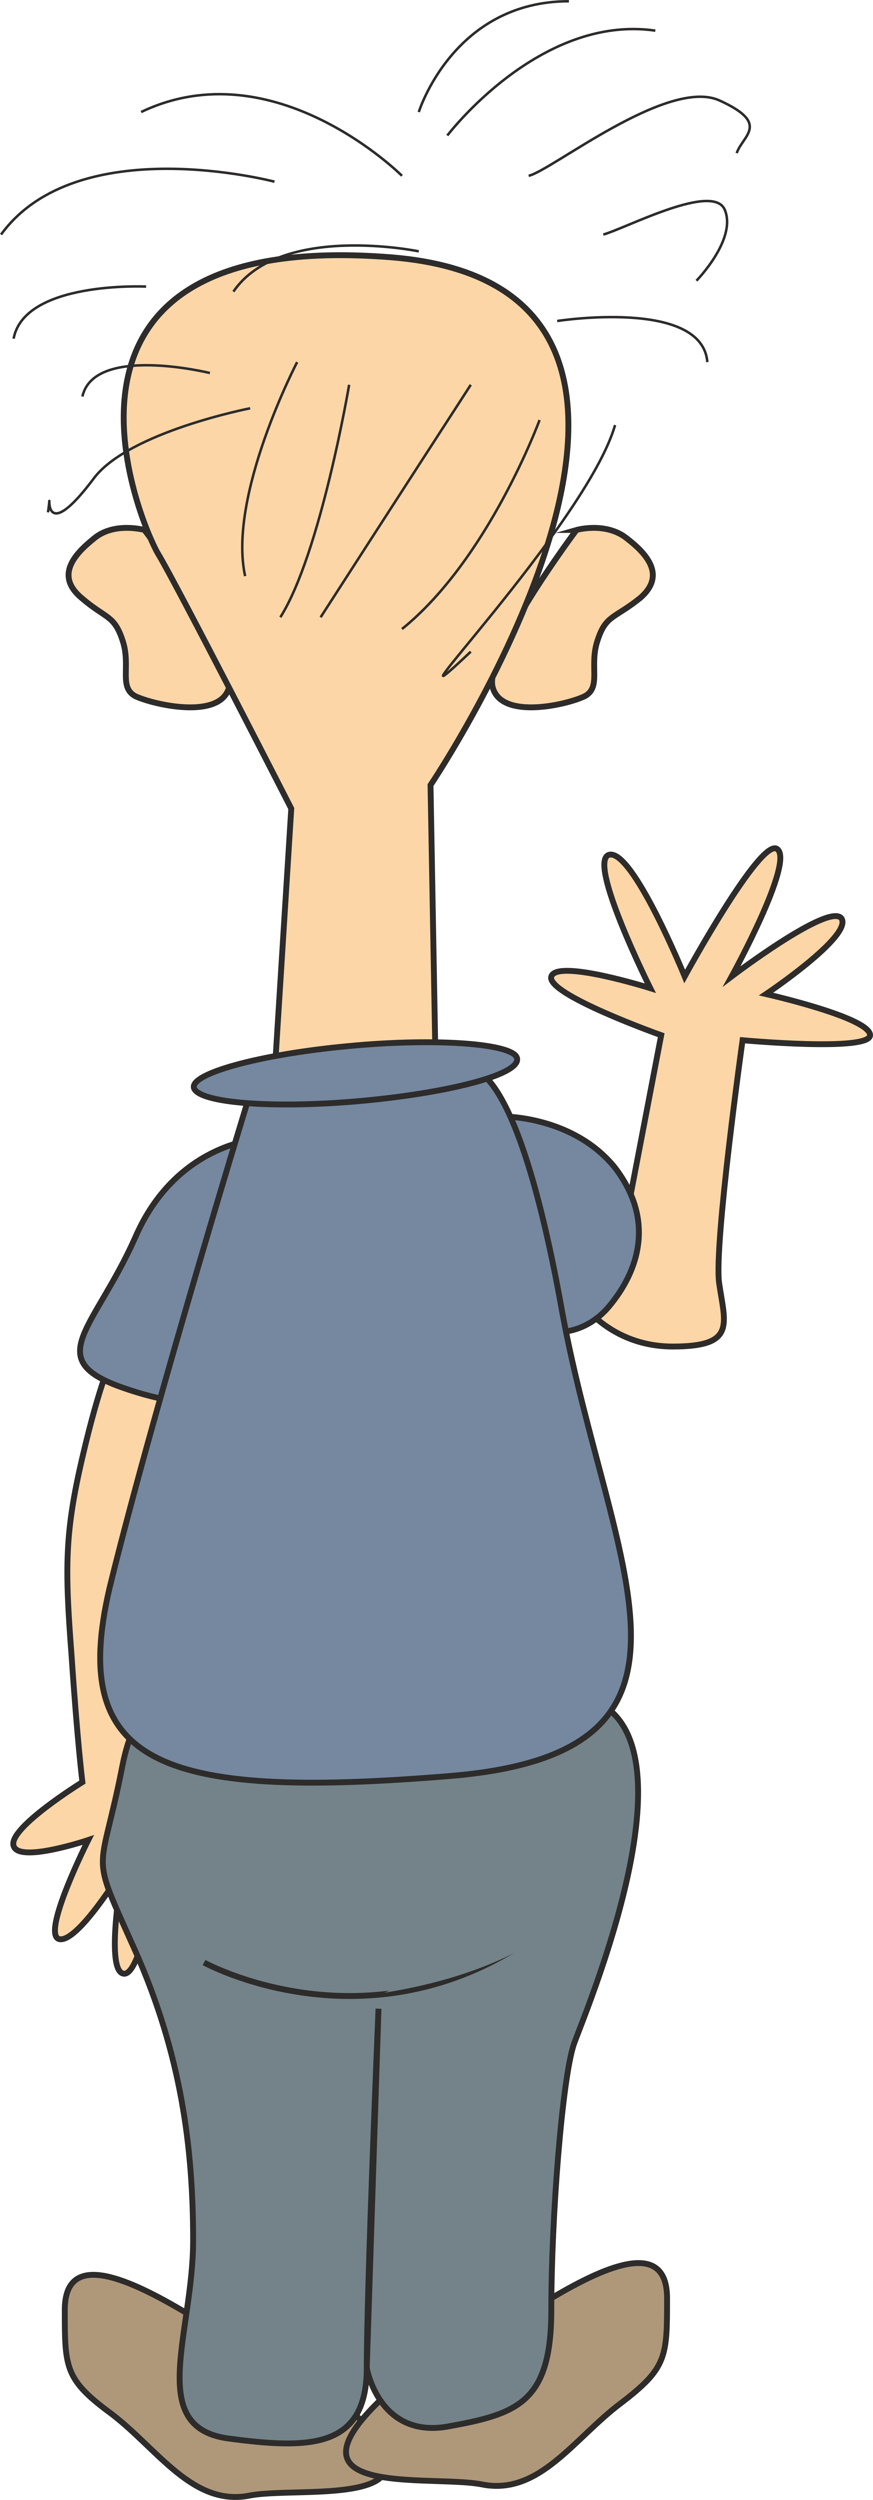
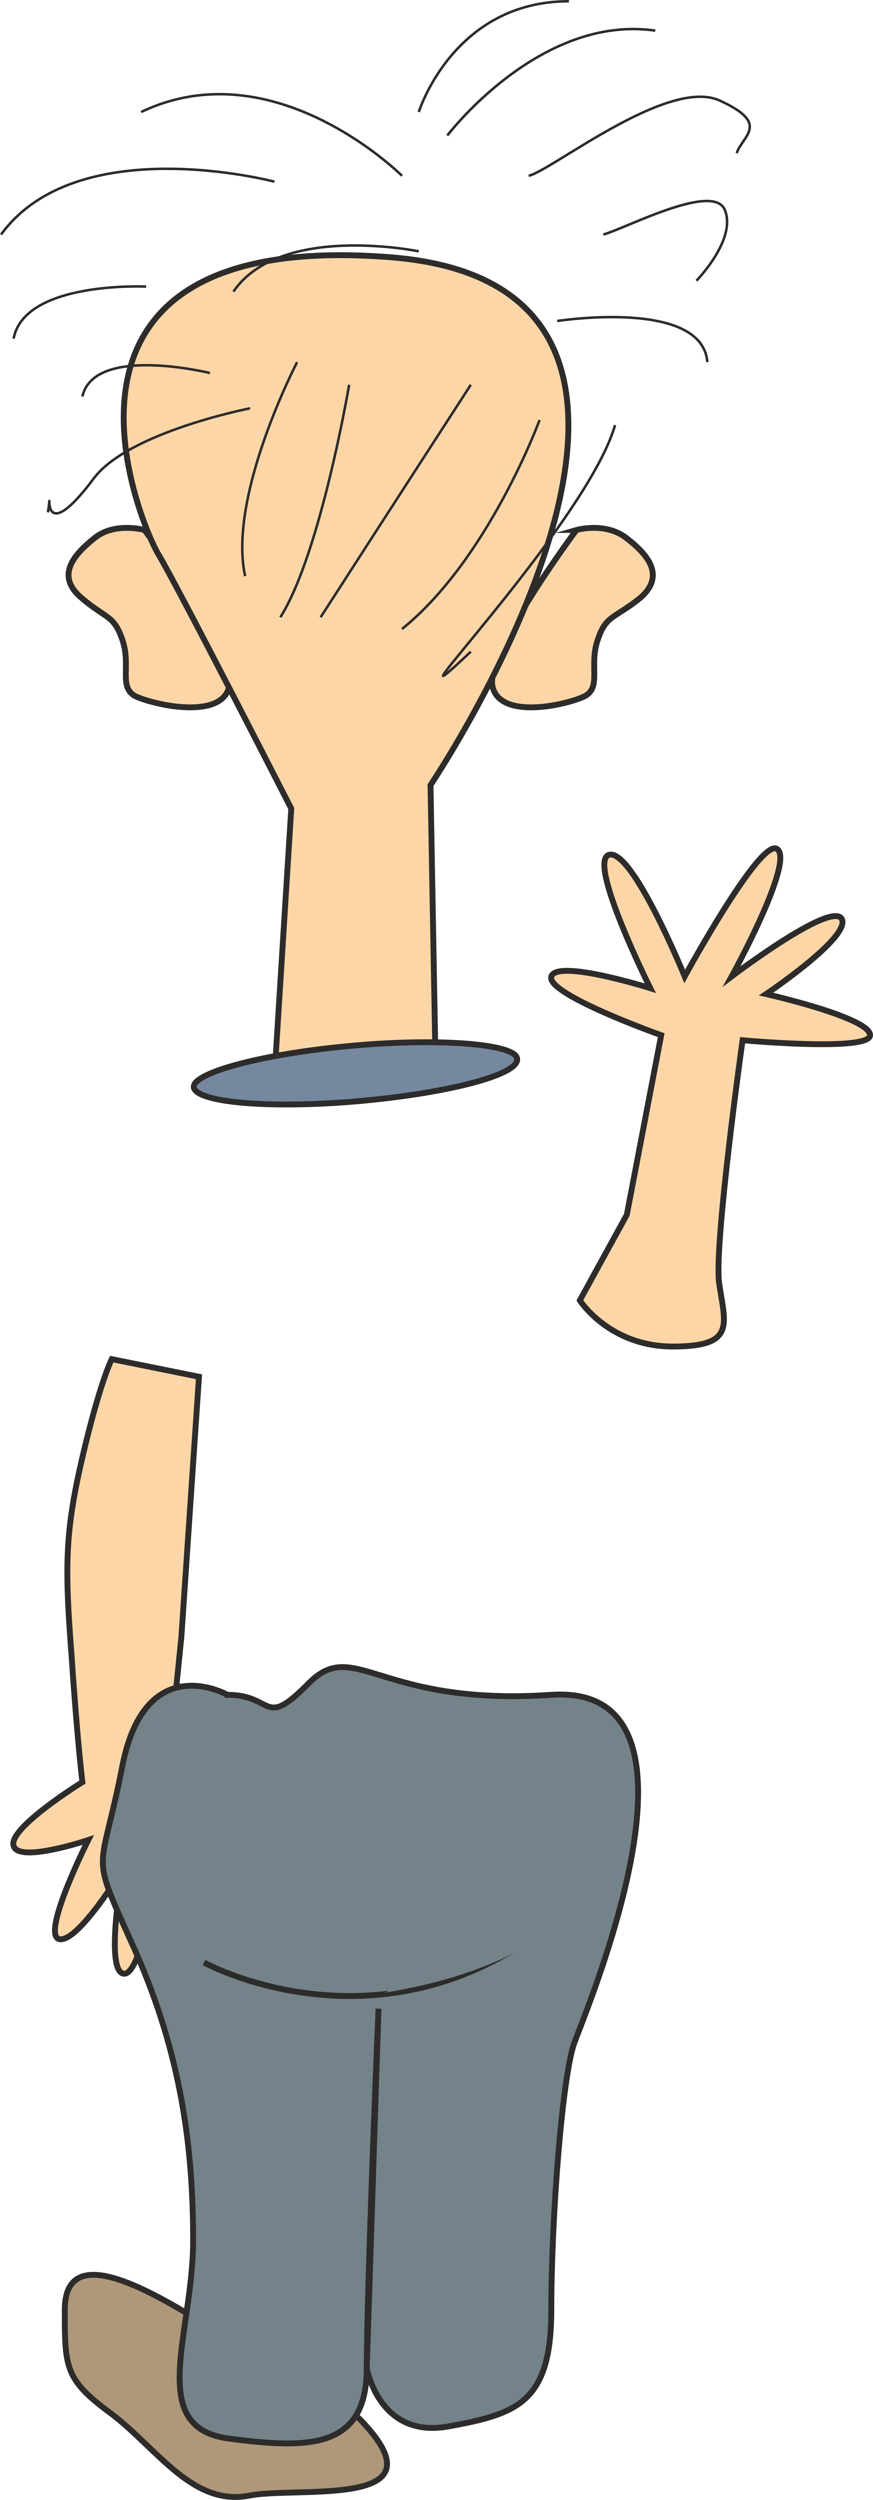
<svg xmlns="http://www.w3.org/2000/svg" height="285.968" viewBox="0 0 74.931 214.476" width="99.908">
  <path style="fill:#fdd6a7;stroke:#2d2c2b;stroke-width:.504;stroke-miterlimit:10.433" d="M272.654 358.305s-2.592-.72-4.32.72c-1.8 1.44-3.312 3.24-1.08 5.112 2.088 1.8 2.808 1.44 3.528 3.672.72 2.16-.36 3.96 1.08 4.752 1.512.72 7.344 2.088 8.064-.792.72-2.88-7.272-13.464-7.272-13.464zm37.08 0s2.52-.72 4.32.72c1.872 1.44 3.312 3.24 1.152 5.112-2.232 1.8-2.952 1.44-3.672 3.672-.72 2.16.36 3.96-1.08 4.752-1.44.72-7.2 2.088-7.92-.792-.72-2.88 7.2-13.464 7.2-13.464z" transform="translate(-260.254 -312.837)" />
  <path style="fill:#af987a;stroke:#2d2c2b;stroke-width:.504;stroke-miterlimit:10.433" d="M284.75 515.049s-3.96-1.008-8.928-4.032c-5.04-2.952-10.008-4.968-10.008 0s0 5.976 4.032 8.928c3.96 3.024 6.984 7.992 11.88 6.984 5.04-.936 21.888 2.016 3.024-11.88z" transform="translate(-260.254 -312.837)" />
-   <path style="fill:#af987a;stroke:#2d2c2b;stroke-width:.504;stroke-miterlimit:10.433" d="M298.646 514.04s3.96-1.007 8.928-4.031c4.968-2.952 9.936-4.968 9.936 0 0 5.04 0 5.976-3.96 9-4.032 3.024-6.984 7.92-11.88 6.984-4.896-1.008-21.888 1.944-3.024-11.952z" transform="translate(-260.254 -312.837)" />
  <path style="fill:#fdd6a7;stroke:#2d2c2b;stroke-width:.504;stroke-miterlimit:10.433" d="m314.054 417.057 2.952-15.408s-9.936-3.528-9.432-5.04c.504-1.512 8.496 1.008 8.496 1.008s-5.472-10.944-3.528-11.448c2.016-.504 6.48 10.44 6.48 10.44s6.48-11.88 7.92-10.944c1.584 1.008-3.888 10.944-3.888 10.944s8.424-6.408 9.432-4.968c.936 1.512-6.48 6.48-6.48 6.48s8.928 2.016 8.928 3.528c0 1.44-10.944.432-10.944.432s-2.448 17.424-2.016 20.808c.504 3.528 1.512 5.472-3.96 5.472-5.472 0-7.992-3.96-7.992-3.96zm-44.208 12.383s-1.008 1.945-2.52 8.425-1.512 9.432-.936 16.92c.504 7.488.936 10.944.936 10.944s-6.408 3.96-5.904 5.472c.432 1.512 6.408-.504 6.408-.504s-4.032 7.992-2.52 8.496c1.584.432 5.472-5.976 5.472-5.976s-1.512 8.424 0 8.928c1.584.576 3.024-8.928 3.024-8.928l2.016-19.944 1.512-22.32z" transform="translate(-260.254 -312.837)" />
-   <path style="fill:#7588a0;stroke:#2d2c2b;stroke-width:.504;stroke-miterlimit:10.433" d="M303.614 408.633s5.904 0 9.432 4.392c3.456 4.536 2.016 8.856-.504 11.88-2.52 3.024-6.408 2.52-6.408 1.008s-2.52-17.28-2.52-17.28zm-21.312 1.944s-6.984.432-10.44 8.424c-3.528 7.92-8.064 10.44-1.08 12.888 6.984 2.448 8.568.504 8.568.504z" transform="translate(-260.254 -312.837)" />
  <path style="fill:#fdd6a7;stroke:#2d2c2b;stroke-width:.504;stroke-miterlimit:10.433" d="m297.638 404.097-.432-23.904s28.8-42.768-3.456-45.288c-32.328-2.52-21.384 22.968-19.944 25.416 1.512 2.448 11.448 21.888 11.448 21.888l-1.44 22.896z" transform="translate(-260.254 -312.837)" />
-   <path style="fill:none" d="M291.518 333.249c-5.544-.144-11.232.144-16.2 2.664-2.376 1.152-4.968 5.184-5.472 7.776-.936 4.536-.936 8.352.792 12.6.864 2.376 4.536 2.304 6.984 3.096 3.672 1.152 7.488 2.376 11.448 2.952 5.112.792 10.368 2.16 15.48 1.152 2.952-.504 5.472-4.824 6.552-7.704 1.44-3.744 1.296-6.048.288-9.864-1.008-3.456-2.592-7.416-5.472-9.504-4.104-2.88-9.432-3.024-14.4-3.168z" transform="translate(-260.254 -312.837)" />
  <path style="fill:none;stroke:#2d2c2b;stroke-width:.216;stroke-miterlimit:10.433" d="M296.198 334.4s-11.88-2.447-15.912 3.457m3.528-9.432s-16.92-4.464-23.472 4.536m34.416-5.041s-10.944-10.943-22.392-5.471m23.832 0s2.952-9.504 12.888-9.504m-10.44 11.52s7.92-10.44 17.856-9M305.63 327.92c1.944-.431 11.88-8.423 16.344-6.48 4.464 2.017 2.016 3.025 1.512 4.537m-11.448 6.983c2.016-.575 9.504-4.535 10.44-2.087 1.008 2.52-2.448 6.048-2.448 6.048m-11.952 3.456s12.456-1.944 12.888 3.528m-48.168-6.48s-10.44-.504-11.376 4.464m16.848 2.951s-9.936-2.447-10.944 2.017m18.432-2.952s-5.976 11.448-4.464 18.36m8.928-16.416s-2.448 14.472-5.904 19.944m16.344-19.944s-7.416 11.448-12.888 19.944m18.792-16.92s-4.392 11.952-11.808 17.928m5.904 1.944c-8.928 8.424 9.936-10.872 12.384-19.44" transform="translate(-260.254 -312.837)" />
  <path style="fill:#748389;stroke:#2d2c2b;stroke-width:.504;stroke-miterlimit:10.433" d="M279.782 458.24s-6.984-3.96-9 5.977c-1.944 10.008-2.952 6.984 1.08 15.984 3.96 8.928 4.968 16.92 4.968 24.84 0 7.992-4.032 15.984 2.952 16.992 6.984.936 11.952.936 11.952-6.048s1.008-30.816 1.008-30.816l-1.008 30.816s1.008 6.048 6.912 5.04c5.976-1.08 8.928-2.016 8.928-10.008 0-7.92.936-19.872 1.944-22.824 1.08-3.024 12.96-30.96-1.944-29.952-14.832 1.008-16.848-4.968-20.808-1.008-3.96 4.032-2.952 1.008-6.984 1.008z" transform="translate(-260.254 -312.837)" />
  <path style="fill:#748389" d="M277.766 481.209s13.464 7.416 27.36-1.584z" transform="translate(-260.254 -312.837)" />
  <path style="fill:none;stroke:#2d2c2b;stroke-width:.504;stroke-miterlimit:10.433" d="M277.766 481.209s13.464 7.416 27.36-1.584" transform="translate(-260.254 -312.837)" />
  <path style="fill:none;stroke:#2d2c2b;stroke-width:.216;stroke-miterlimit:10.433" d="M281.726 347.865s-10.368 2.016-13.392 5.976c-5.112 6.84-3.456-.504-3.96 2.952" transform="translate(-260.254 -312.837)" />
-   <path style="fill:#7588a0;stroke:#2d2c2b;stroke-width:.504;stroke-miterlimit:10.433" d="M300.662 404.6s3.96-1.007 7.848 20.809c4.032 21.888 14.976 37.872-9.864 39.816-24.84 2.016-32.832-1.008-28.8-16.92 3.96-15.912 11.88-41.688 11.88-41.688z" transform="translate(-260.254 -312.837)" />
  <path style="fill:#7588a0;stroke:#2d2c2b;stroke-width:.504;stroke-miterlimit:10.433" d="M291.518 407.265c7.56-.72 13.536-2.304 13.104-3.672-.36-1.224-6.912-1.728-14.472-1.008-7.704.72-13.608 2.376-13.248 3.6.432 1.296 6.912 1.8 14.616 1.08z" transform="translate(-260.254 -312.837)" />
  <path style="fill:#748389" d="M293.246 483.8s15.336-6.623 17.424-9.575c2.16-2.952.432 6.696-17.424 9.576z" transform="translate(-260.254 -312.837)" />
</svg>